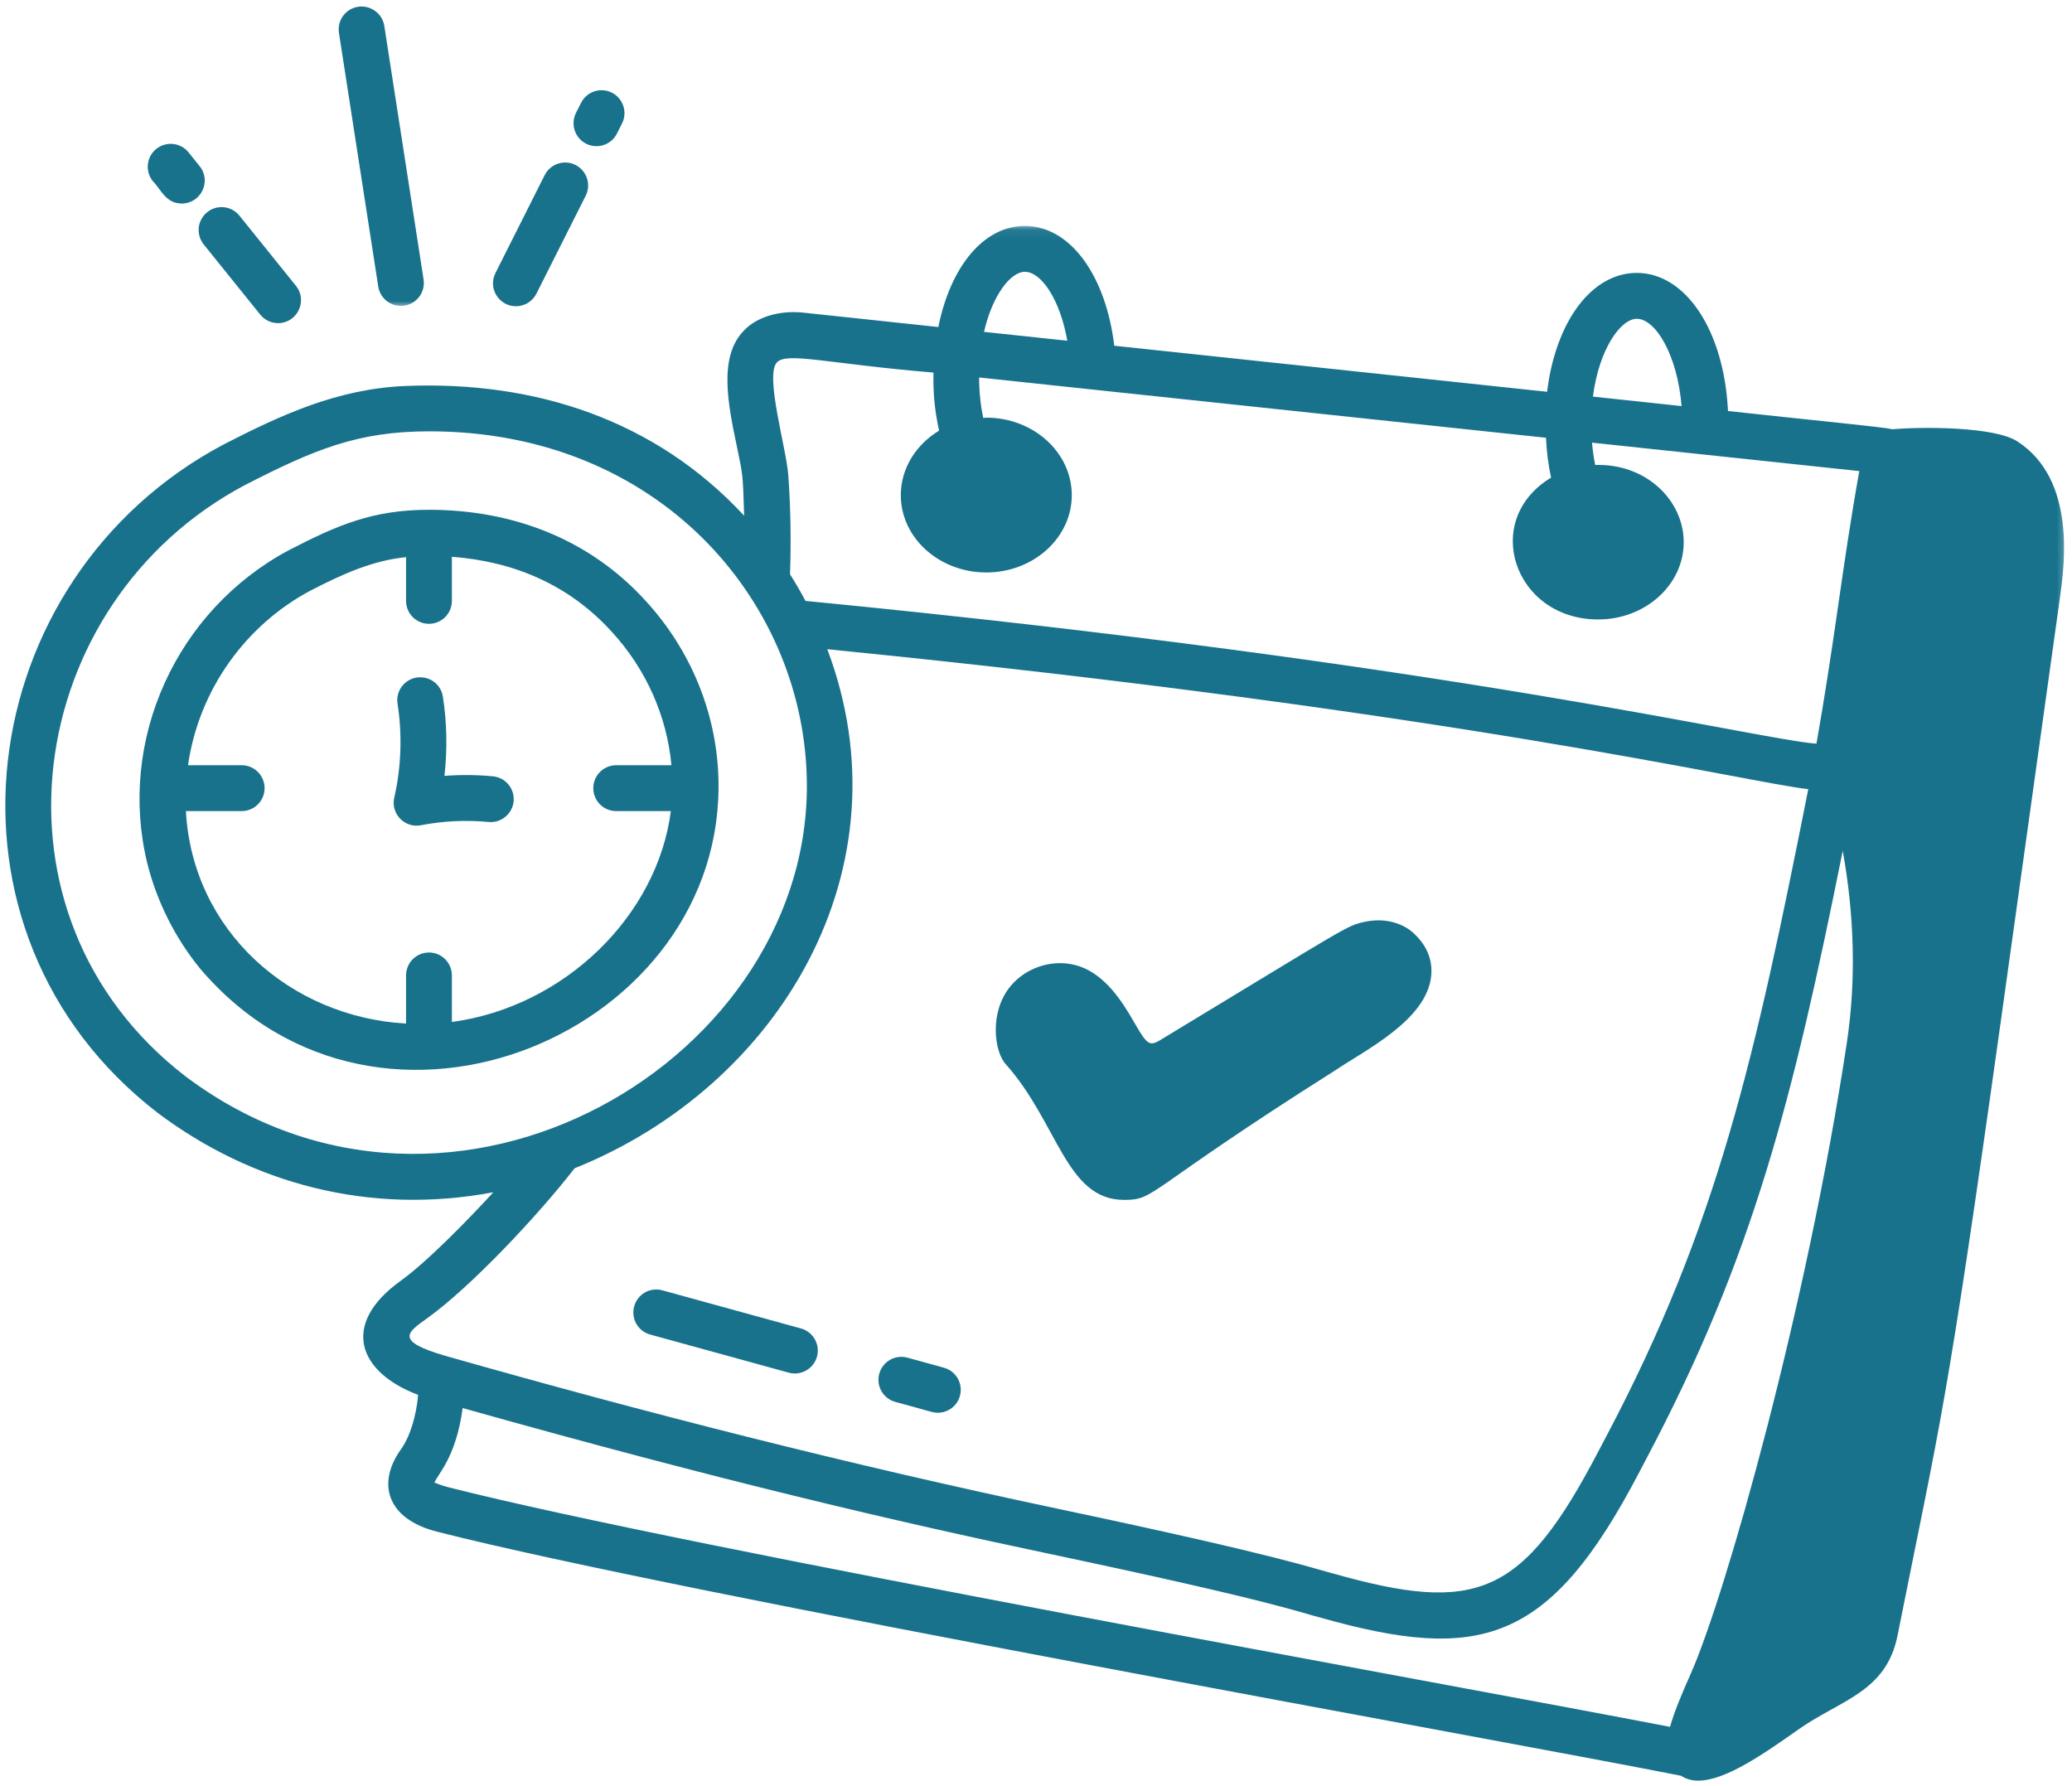
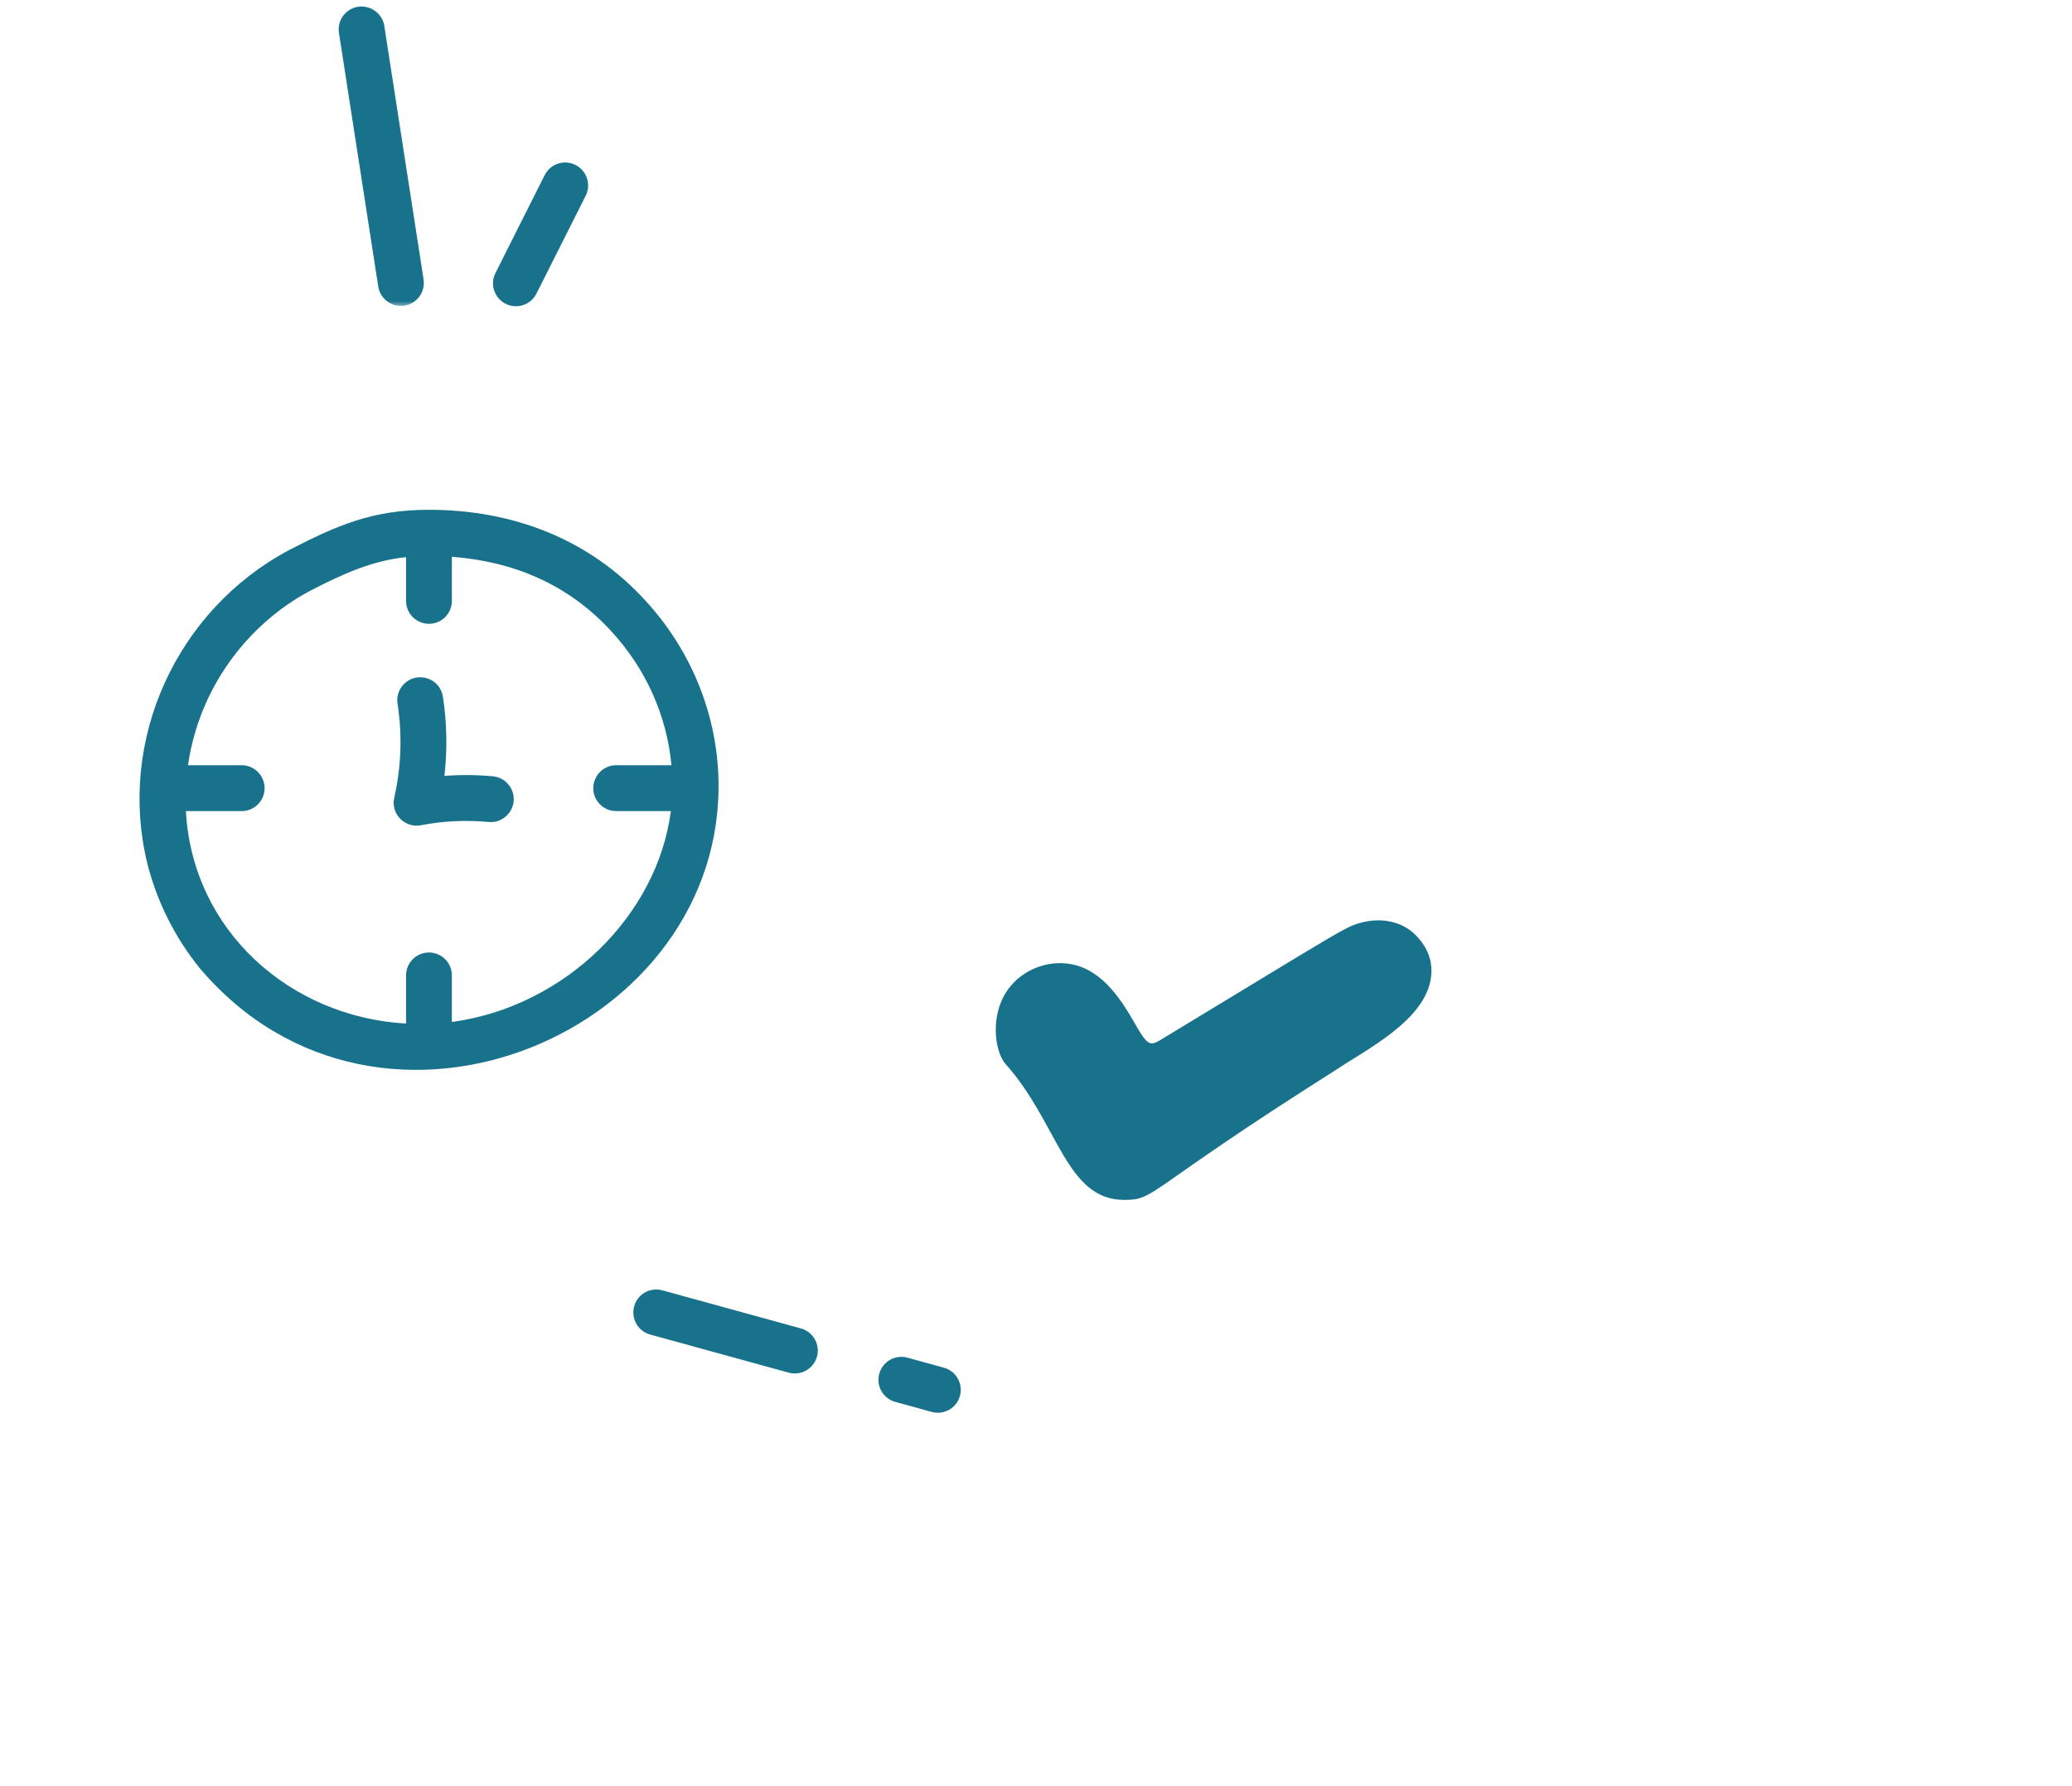
<svg xmlns="http://www.w3.org/2000/svg" width="203" height="175" viewBox="0 0 203 175" fill="none">
  <path d="M98.521 104.25C103.672 110.015 104.412 117.52 110.084 117.562C110.104 117.562 110.115 117.562 110.136 117.562C113.271 117.562 112.016 116.765 130.735 104.921C133.792 102.859 139.828 99.921 140.224 95.562C140.323 94.505 140.11 92.937 138.547 91.479V91.474C137.318 90.328 135.469 89.906 133.61 90.338C131.87 90.744 132.172 90.703 114.156 101.609C112.662 102.52 112.578 102.708 111.104 100.14C109.823 97.89 108.229 95.573 105.849 94.708C103.464 93.849 100.641 94.64 98.995 96.63C96.875 99.208 97.438 103.052 98.521 104.25Z" fill="#18728C" />
  <path d="M87.714 137.353C91.251 138.301 91.355 138.416 91.881 138.416C92.87 138.416 93.776 137.76 94.047 136.765C94.376 135.567 93.672 134.333 92.48 134.004L88.907 133.02C87.704 132.692 86.474 133.395 86.146 134.588C85.813 135.786 86.516 137.025 87.714 137.353Z" fill="#18728C" />
  <path d="M63.703 130.755L77.281 134.49C78.443 134.813 79.703 134.135 80.042 132.917C80.37 131.719 79.662 130.484 78.469 130.156L64.896 126.422C63.672 126.089 62.459 126.802 62.13 127.995C61.802 129.193 62.505 130.427 63.703 130.755Z" fill="#18728C" />
  <mask id="mask0_2590_3061" style="mask-type:luminance" maskUnits="userSpaceOnUse" x="0" y="22" width="203" height="153">
-     <path d="M0 22.066H202.667V174.999H0V22.066Z" fill="white" />
-   </mask>
+     </mask>
  <g mask="url(#mask0_2590_3061)">
-     <path d="M15.484 109.062C24.615 115.906 36.12 119.119 48.333 116.812C46.089 119.265 41.938 123.562 39.229 125.51C33.339 129.749 35.083 134.447 40.964 136.666C40.786 138.744 40.172 140.76 39.276 142.01C36.927 145.286 37.833 148.807 42.828 150.072C67.052 156.244 147.12 170.489 164.693 173.984C165.188 174.301 165.745 174.463 166.365 174.463C169.057 174.463 172.797 171.838 176.203 169.442C180.349 166.525 184.813 165.791 185.912 160.218C190.13 139.062 190.609 138.807 196.094 99.567L201.818 58.557C202.26 55.39 203.432 46.989 197.646 43.244C195.401 41.791 188.365 41.801 185.401 42.057C184.63 41.843 177.604 41.182 169.297 40.27C168.917 32.421 165.177 26.739 160.359 26.739C155.901 26.739 152.401 31.567 151.573 38.385L109.167 33.874C108.344 26.979 104.844 22.135 100.406 22.135C96.344 22.135 93.109 26.171 91.932 32.041L78.552 30.614C76.287 30.416 74.162 31.067 72.927 32.343C70.344 34.921 71.333 39.624 72.198 43.765C72.792 46.609 72.781 46.458 72.906 50.525C64.208 41.145 52.448 37.296 39.719 37.817C33.036 38.098 27.511 40.671 21.948 43.525C-2.807 56.619 -7.62 91.281 15.484 109.062ZM41.854 129.156C46.136 126.083 52.703 119.093 56.297 114.463C76.365 106.421 89.156 85.083 81.052 63.609C142.979 69.77 171.396 76.708 177.162 77.317C171.922 103.729 168.302 120.036 157.37 140.734L156.594 142.208C149.151 156.463 144.635 158.124 130.63 154.171C128.745 153.708 125.948 152.536 103.734 147.843C83.042 143.473 63.156 138.39 43.682 132.854C38.547 131.374 39.958 130.52 41.854 129.156ZM43.938 145.718C43.078 145.499 42.688 145.275 42.563 145.265C42.88 144.426 44.677 142.807 45.328 137.958C71.104 145.202 87.833 149.077 102.807 152.239C125.104 156.947 127.427 158.01 129.406 158.499C144.964 162.88 151.792 161.109 160.578 144.291L161.344 142.833C171.823 123.005 175.646 107.676 180.537 83.364C181.693 89.739 181.854 96.124 180.938 102.176C177.021 128.14 169.057 156.291 165.646 163.989C164.729 166.051 164.016 167.76 163.62 169.192C142.521 165.104 67.203 151.645 43.938 145.718ZM160.359 31.234C162.182 31.234 164.328 34.718 164.75 39.786L156.063 38.859C156.672 34.145 158.807 31.234 160.359 31.234ZM100.406 26.63C102.005 26.63 103.849 29.312 104.568 33.385L96.406 32.515C97.255 28.833 99.052 26.63 100.406 26.63ZM76.13 35.494C77.115 34.473 81.094 35.635 91.453 36.505C91.422 38.322 91.521 39.984 92.005 42.192C89.75 43.557 88.255 45.88 88.255 48.515C88.255 52.692 92.01 56.088 96.63 56.088C101.25 56.088 105.005 52.692 105.005 48.515C105.005 44.328 101.25 40.921 96.63 40.921C96.526 40.921 96.432 40.947 96.328 40.947C96.083 39.76 95.927 38.437 95.927 36.984L151.464 42.89C151.531 44.265 151.693 45.578 151.964 46.796C145.052 50.968 148.339 60.692 156.583 60.692C161.203 60.692 164.958 57.296 164.958 53.124C164.958 48.999 161.245 45.395 156.287 45.557C156.146 44.874 156.042 44.14 155.974 43.369L182.162 46.156C181.323 50.796 180.646 55.478 179.99 60.036C179.385 64.223 178.729 68.531 177.964 72.864C172.042 72.411 142.5 65.062 78.917 58.874C78.443 57.989 77.943 57.114 77.401 56.265C77.51 53.13 77.469 49.89 77.234 46.603C77.057 43.942 74.891 36.734 76.13 35.494ZM24.026 47.51C30.823 44.025 35.063 42.26 42.063 42.26C64.51 42.26 78.458 58.739 79.031 75.874C79.031 75.88 79.031 75.88 79.031 75.88C80.037 103.635 44.307 125.062 18.203 105.479C-2.312 89.703 2.229 59.041 24.026 47.51Z" fill="#18728C" />
-   </g>
+     </g>
  <path d="M19.6 94.895C37.292 115.734 71.266 101.025 70.381 76.078C70.162 69.744 67.631 63.63 63.256 58.869C57.756 52.817 50.24 49.947 42.027 49.947C36.548 49.947 33.089 51.432 28.319 53.895C17.267 59.786 11.485 72.531 14.433 84.598C15.376 88.343 17.152 91.89 19.6 94.895ZM30.402 57.874C33.553 56.249 36.47 54.921 39.782 54.588V58.874C39.782 60.114 40.787 61.119 42.027 61.119C43.267 61.119 44.272 60.114 44.272 58.874V54.551C47.313 54.781 50.157 55.463 52.74 56.635C55.459 57.864 57.876 59.63 59.938 61.9C63.303 65.562 65.339 70.166 65.782 74.973H60.371C59.131 74.973 58.126 75.984 58.126 77.223C58.126 78.463 59.131 79.468 60.371 79.468H65.725C64.407 89.703 55.329 98.635 44.272 100.13V95.572C44.272 94.328 43.267 93.322 42.027 93.322C40.787 93.322 39.782 94.328 39.782 95.572V100.286C28.438 99.64 18.855 91.208 18.214 79.468H23.678C24.918 79.468 25.923 78.463 25.923 77.223C25.923 75.984 24.918 74.973 23.678 74.973H18.418C19.506 67.484 24.136 61.218 30.402 57.874Z" fill="#18728C" />
  <path d="M41.245 80.853C43.428 80.431 45.657 80.327 47.876 80.535C49.079 80.66 50.204 79.744 50.324 78.509C50.438 77.275 49.532 76.176 48.297 76.061C46.714 75.91 45.12 75.895 43.542 76.02C43.839 73.436 43.787 70.801 43.391 68.259C43.199 67.035 42.089 66.202 40.818 66.384C39.594 66.577 38.756 67.728 38.949 68.952C39.422 71.978 39.313 75.16 38.626 78.15C38.261 79.739 39.667 81.166 41.245 80.853Z" fill="#18728C" />
-   <path d="M18.475 14.931C17.693 13.962 16.282 13.816 15.313 14.587C14.35 15.363 14.193 16.78 14.97 17.743C15.766 18.545 16.23 19.941 17.813 19.941C19.683 19.941 20.751 17.759 19.558 16.28L18.475 14.931Z" fill="#18728C" />
-   <path d="M25.495 30.823C25.938 31.37 26.589 31.662 27.245 31.662C29.11 31.662 30.182 29.479 28.995 28.005L23.458 21.13C22.677 20.162 21.261 20.011 20.302 20.787C19.333 21.568 19.182 22.979 19.958 23.948L25.495 30.823Z" fill="#18728C" />
  <mask id="mask1_2590_3061" style="mask-type:luminance" maskUnits="userSpaceOnUse" x="32" y="0" width="11" height="31">
    <path d="M32 0H42.667V30.068H32V0Z" fill="white" />
  </mask>
  <g mask="url(#mask1_2590_3061)">
    <path d="M35.088 0.661C33.859 0.853 33.02 1.999 33.208 3.223L37.057 28.067C37.249 29.296 38.395 30.134 39.619 29.947C40.849 29.754 41.687 28.608 41.499 27.379L37.651 2.536C37.463 1.312 36.291 0.483 35.088 0.661Z" fill="#18728C" />
  </g>
-   <path d="M60.443 13.088L60.937 12.104C61.5 10.994 61.057 9.645 59.953 9.083C58.844 8.52 57.489 8.968 56.932 10.072L56.432 11.057C55.875 12.166 56.318 13.521 57.422 14.078C58.516 14.635 59.88 14.208 60.443 13.088Z" fill="#18728C" />
  <path d="M56.38 16.162C55.281 15.604 53.922 16.052 53.365 17.156L48.542 26.75C47.787 28.25 48.886 30.005 50.547 30.005C51.37 30.005 52.162 29.552 52.557 28.766L57.38 19.183C57.938 18.073 57.49 16.719 56.38 16.162Z" fill="#18728C" />
</svg>